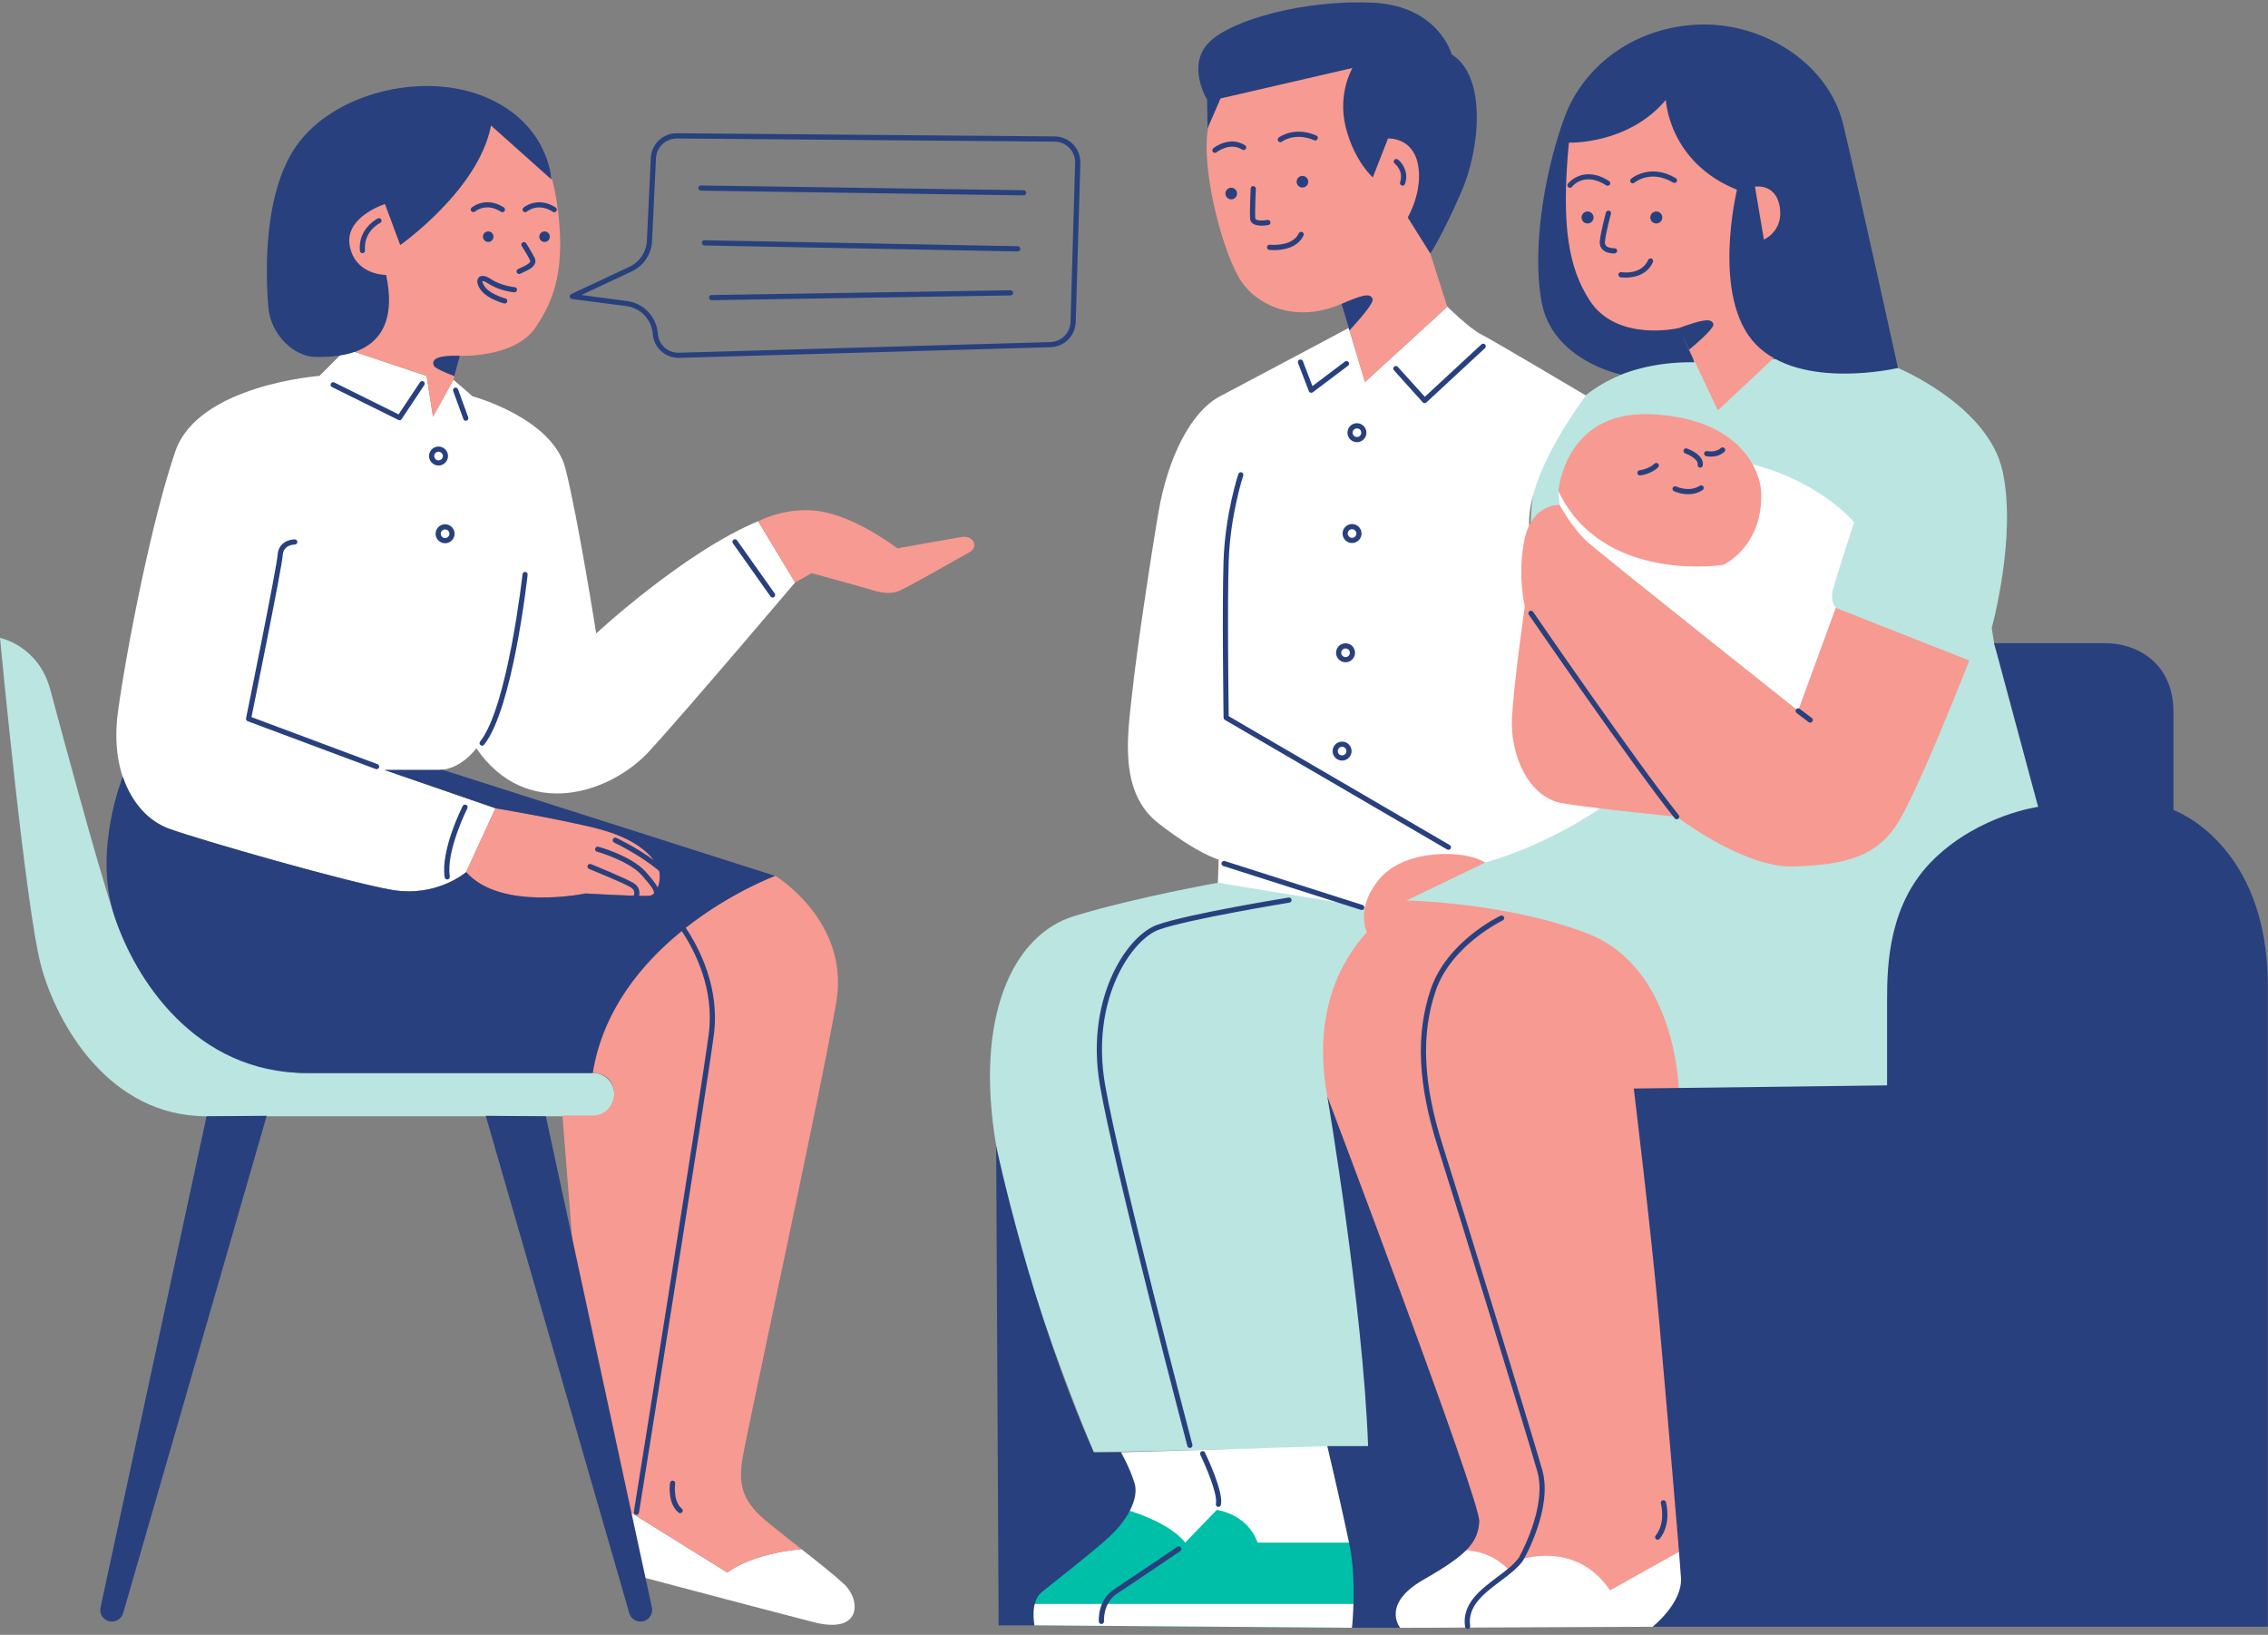
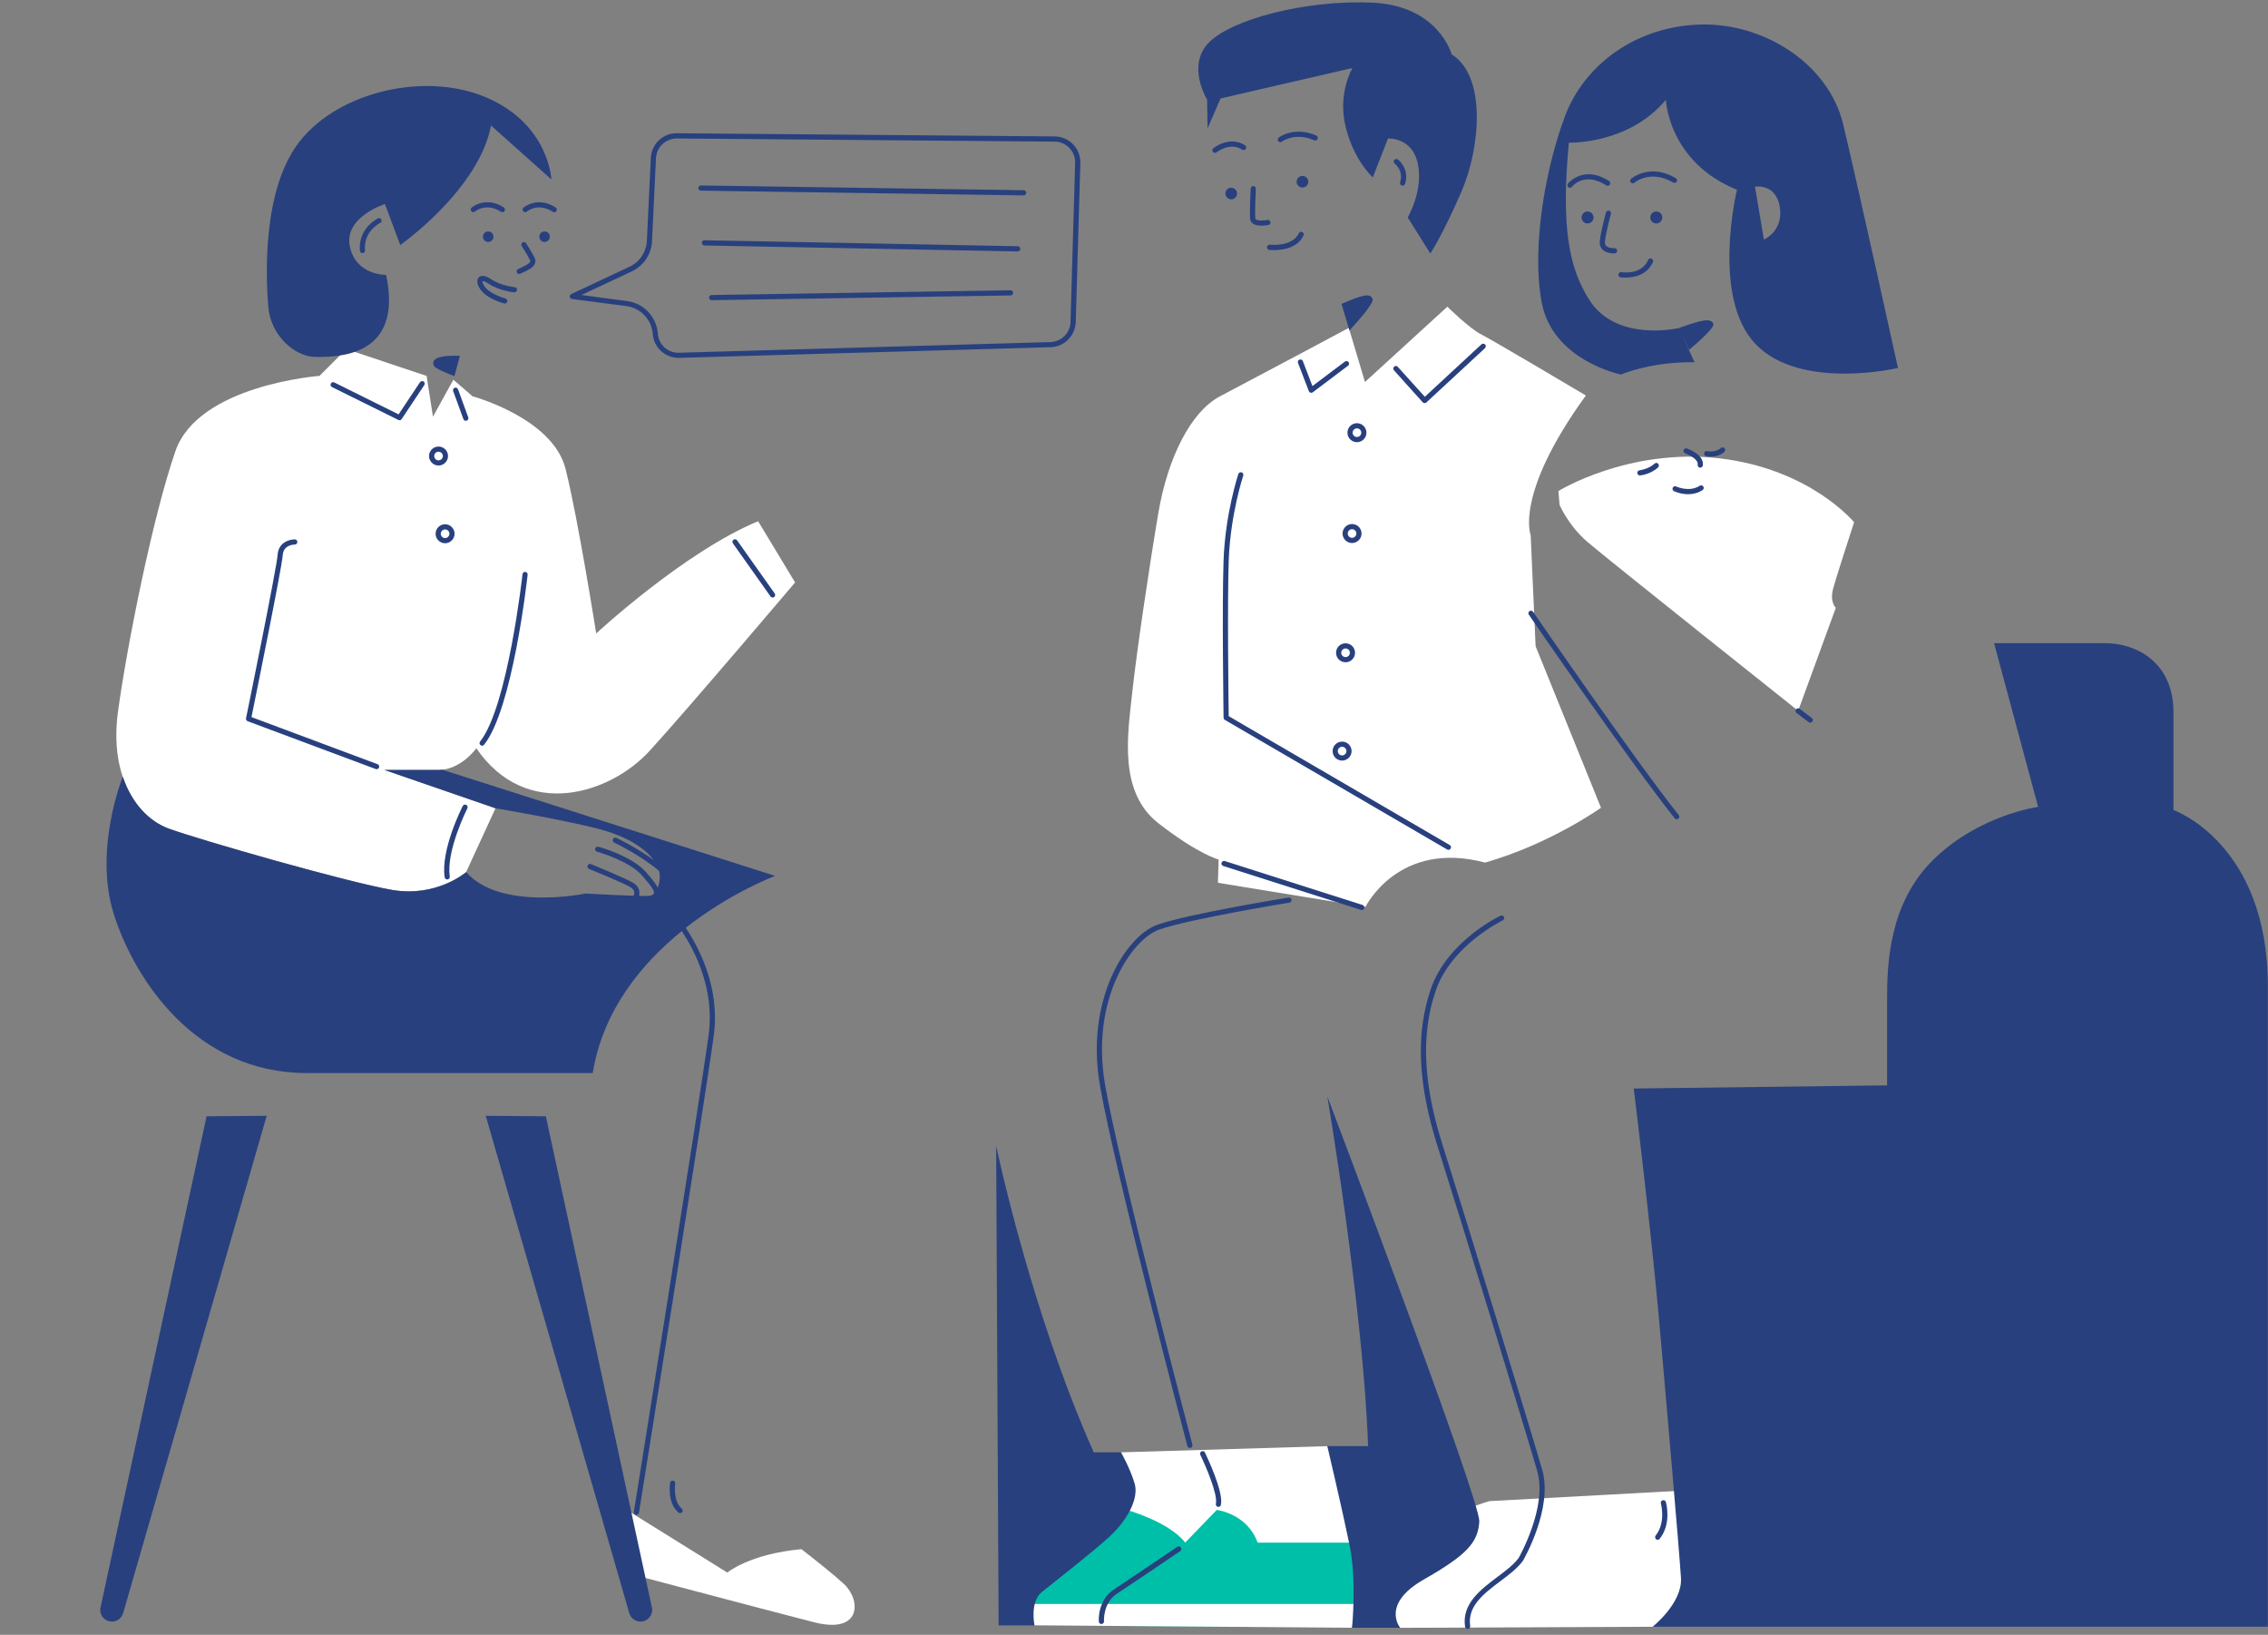
<svg xmlns="http://www.w3.org/2000/svg" height="351.5" preserveAspectRatio="xMidYMid meet" version="1.0" viewBox="0.0 -0.5 487.7 351.5" width="487.7" zoomAndPan="magnify">
  <rect x="0.0" y="-0.5" width="487.7" height="351.5" fill="#808080" stroke="none" />
  <g id="change1_1">
-     <path d="M132.1,234.74c0.06,2.61-2.04,4.76-4.66,4.76H44.42c-21.11,0-32.23-20-35.56-32.23 C5.52,195.06,0,136.66,0,136.66s8.27,1.59,10.82,11.13c2.55,9.54,9.7,36.1,13.68,48.36c5.41,16.64,23.86,34.04,41.04,34.04h61.91 C129.98,230.19,132.05,232.21,132.1,234.74z M428.8,137.79l-0.51-3.27c0,0,5.46-19.75,2.31-33.82 c-3.15-14.08-22.48-22.08-22.48-22.08s-6.09-2.29-40.96-1.87c-34.87,0.42-38.23,25-38.02,37.81c0.21,12.81,15.13,58.61,15.13,58.61 l-42.31,19.9l-40.07-3.77c0,0-17.39,3.07-30.8,7.12c-13.41,4.05-21.58,21.84-16.87,49.44c4.71,27.6,20.99,65.89,20.99,65.89 l58.98-1.33l6.14-13.26l30.95-75.7l26.44,25.45l54.62-1.05l32.56-60.08L428.8,137.79z" fill="#BBE5E1" />
-   </g>
+     </g>
  <g id="change2_1">
    <path d="M295.61,336.98l-4.88,12.5l-68.28-0.53l-2.35-5.41c0,0,18.26-22.01,18.85-22.01s19.43-0.94,19.43-0.94 l22.01,4.92l12.41,4.33L295.61,336.98z" fill="#00BFA8" />
  </g>
  <g id="change3_1">
    <path d="M94.21,165.05c-4.94,0-11.52,0-11.52,0l23.86,8.23l-6.31,13.71c0,0-6.31,5.48-15.9,3.84 s-41.13-10.69-47.99-13.16c-6.86-2.47-12.89-11.24-10.97-25.23c1.92-13.98,7.4-41.68,12.34-55.94 c4.94-14.26,30.98-16.18,30.98-16.18l5.76-5.76l17.27,5.76l1.37,8.77l4.39-7.95l4.11,3.56c0,0,17.27,4.66,20.02,15.63 c2.74,10.97,6.58,35.37,6.58,35.37s18.92-17.55,34.82-24.13l7.95,13.16c0,0-22.76,26.87-31.26,36.19 c-8.5,9.32-26.6,15.08-37.29-0.55C102.43,160.39,99.14,165.05,94.21,165.05z M172.34,332.58c-11.17,1.02-15.94,5.03-15.94,5.03 l-21.72-13.52l0.68,2.32l2.16,12.02c0,0,27.17,7.21,37.51,9.86c10.34,2.65,10.1-4.81,6.49-8.18 C179.4,338.13,175.92,335.38,172.34,332.58z M394.18,126.11c0.75-2.83,4.52-14.32,4.52-14.32s-9.42-11.49-29.01-13.75 c-19.59-2.26-34.58,7.04-34.58,7.04l0.25,2.97c0,0,1.88,4.42,5.96,7.94c4.08,3.52,45.35,36.34,45.35,36.34l8.09-22.14 C394.76,130.2,393.42,128.93,394.18,126.11z M249.07,176.48c8.6,6.72,12.98,7.82,12.98,7.82l-0.16,5l31.74,5.18 c0,0,7.07-14.47,25.72-9.52c14.07-4.02,24.92-11.79,24.92-11.79l-14.06-34.73l-1.06-23.88c0,0-3.56-8.76,11.87-30.03 c0,0-20.02-11.88-22.52-13.14c-2.5-1.25-7.27-5.95-7.27-5.95l-17.71,16.19L290.04,70c0,0-21.42,11.42-27.68,14.7 c-6.25,3.28-11.26,13.14-13.29,25.18c-2.03,12.04-4.69,30.02-5.63,38.78C242.5,157.41,240.47,169.76,249.07,176.48z M254.86,331.17 l6.78-7.03c0,0,6.53,0.75,8.79,7.03h26.11l-11.11-20.74l-44.37,1.33l1.26,12.39C242.31,324.14,251.35,326.65,254.86,331.17z M222.45,348.95l68.28,0.53l2-5.12h-72.28L222.45,348.95z M320.27,322.25c-0.41,0-25.23,8.23-25.91,15.22 c-0.69,6.99,6.74,12.02,6.74,12.02l54.29-0.23l13.14-4.1c0,0,5.07-12.34,5.07-12.89c0-0.55-3.29-12.75-3.29-12.75 S320.68,322.25,320.27,322.25z" fill="#FFF" />
  </g>
  <g id="change4_1">
-     <path d="M165.18,326.89c2.16,1.77,4.69,3.74,7.17,5.68c-11.17,1.02-15.94,5.03-15.94,5.03l-21.72-13.52l0.68,2.32 l-10.34-35.59l-4.09-51.46c0,0,3.18,0,6.51,0c5.76,0,6.5-9.18,0-9.18c0.1-5.72,6.36-29.33,39.24-42.39c0,0,16.05,9.72,13.16,27.04 c-2.89,17.31-19.24,92.34-20.2,98.35C158.68,319.2,159.89,322.56,165.18,326.89z M100.66,186c-0.02,0.04-0.03,0.07-0.05,0.11 C100.63,186.08,100.64,186.04,100.66,186z M101.18,184.77c-0.05,0.12-0.11,0.25-0.16,0.38 C101.08,185.02,101.13,184.89,101.18,184.77z M101.02,185.16c-0.06,0.15-0.14,0.32-0.22,0.5 C100.88,185.5,100.95,185.33,101.02,185.16z M100.66,186c0.05-0.11,0.09-0.22,0.14-0.34C100.76,185.77,100.71,185.88,100.66,186z M100.55,186.25c0.02-0.05,0.04-0.09,0.06-0.14C100.59,186.16,100.57,186.2,100.55,186.25z M100.46,186.47 c0.03-0.08,0.06-0.15,0.09-0.22C100.52,186.33,100.49,186.4,100.46,186.47z M100.38,186.66c-0.03,0.07-0.06,0.14-0.09,0.21 C100.31,186.81,100.34,186.74,100.38,186.66z M100.24,186.99c0,0,0.02-0.05,0.05-0.12C100.27,186.91,100.26,186.95,100.24,186.99z M100.38,186.66c0.02-0.06,0.05-0.12,0.08-0.19C100.43,186.53,100.41,186.6,100.38,186.66z M139.62,192.09 c2.01-0.17,3.18-4.68,1.34-7.19c-1.84-2.51-5.18-5.51-13.54-7.52s-20.88-4.11-20.88-4.11l-6.31,13.71 c7.41,8.43,25.68,4.6,25.68,4.6S137.62,192.26,139.62,192.09z M101.53,183.95C101.56,183.9,101.56,183.9,101.53,183.95 L101.53,183.95z M101.18,184.77c0.08-0.19,0.14-0.34,0.2-0.46C101.32,184.45,101.26,184.6,101.18,184.77z M101.52,183.99 c0.01-0.01,0.01-0.03,0.02-0.04C101.53,183.96,101.52,183.98,101.52,183.99z M101.52,183.99c0,0.01-0.01,0.03-0.02,0.04 C101.51,184.02,101.51,184,101.52,183.99z M101.5,184.03c-0.03,0.07-0.07,0.17-0.12,0.28C101.43,184.19,101.47,184.1,101.5,184.03z M206.74,114.96c-2.67,0.44-13.77,2.44-13.77,2.44s-7.89-6.11-15.55-7.77c-7.66-1.67-14.39,1.95-14.39,1.95l7.95,13.16l3.55-2.01 c0,0,8.88,2.44,11.22,3.11c2.33,0.67,5.11,1.78,7.66,0.67c2.55-1.11,12.88-7.11,14.99-8.22 C210.52,117.18,209.41,114.52,206.74,114.96z M115.03,70.08c4.54-6.43,6.3-13.48,5.04-24.57s-4.79-20.91-18.52-23.31 c-13.73-2.39-30.24,1.89-32.88,14.24c-2.65,12.35,0.25,21.8,9.58,32.76l-1.76,6.05l15.26,5.08l1.37,8.77l4.39-7.95L98.9,76 C98.9,76,110.49,76.5,115.03,70.08z M341.27,200.17c-17.42-6.68-38.83-7.05-38.83-7.05l16.9-8.15c-4.16-2.82-17.32-3.09-22.82,3.63 c-4.31,5.25-3.27,9.67-2.62,11.35c-5.74,6.34-11.72,17.53-8.48,35.3c5.68,31.19,29.47,92.33,29.47,92.33l-3.05,5.32 c0,0,7.97-1.52,13.1,4.75l2.09-2.85c0,0,11.96-4.18,19.17,6.64l21.45-11.96l-6.64-95.49C361.01,233.97,360.63,207.6,341.27,200.17z M394.76,130.2l-8.09,22.14c0,0-42.15-33.44-45.35-36.34c-3.21-2.9-5.96-7.94-5.96-7.94s-5.8-0.31-7.48,7.18 c-1.68,7.48,0,14.66,0,14.66s-2.29,15.88-2.75,23.82s3.51,17.26,10.84,18.48c7.33,1.22,24.59,2.9,24.59,2.9s14.35,11,25.04,10.69 c10.69-0.31,18.02-1.83,22.75-9.77c4.73-7.94,15.12-34.51,15.12-34.51L394.76,130.2z M347.27,69.27 c6.41,3.21,13.74,0.76,13.74,0.76l8.4,17.71l14.97-14.05l-6.41-10.54c0,0,3.97-2.29,10.54-13.74c6.57-11.45,3.36-32.53-21.23-36.8 c-24.59-4.28-29.93,17.56-29.93,17.56s-1.53,9.01-0.46,18.78C337.95,58.73,340.85,66.06,347.27,69.27z M293.51,81.64l17.71-16.19 L307.56,54c0,0,1.53-3.67,4.28-11.61c2.75-7.94,4.28-19.7-2.75-28.56c-7.02-8.86-20.16-11.15-32.53-4.89 c-12.37,6.26-16.95,12.83-17.1,21.53c-0.15,8.7,3.36,22.3,6.87,28.56c3.51,6.26,12.37,10.08,22.14,5.8L293.51,81.64z M370.62,120.94c1.97-1.05,8.2-5.11,8.12-15.07c-0.05-6.13-5.65-16.66-23.99-17.31c-18.34-0.66-19.64,16.53-19.64,16.53 C344.67,125.13,370.62,120.94,370.62,120.94z" fill="#F79A91" />
-   </g>
+     </g>
  <g id="change5_1">
    <path d="M44.42,239.51l12.93-0.11L26.48,346.34c-0.31,1.07-1.29,1.81-2.41,1.81c-1.6,0-2.79-1.48-2.45-3.04 L44.42,239.51z M117.38,239.51l-12.93-0.11l30.87,106.94c0.31,1.07,1.29,1.81,2.41,1.81c1.6,0,2.79-1.48,2.45-3.04L117.38,239.51z M95.11,165c-0.29,0.03-0.59,0.05-0.9,0.05c-4.94,0-11.52,0-11.52,0l23.86,8.23c0,0,12.52,2.1,20.88,4.11 c7.85,1.88,11.27,4.65,13.18,7.06c-3.74-2.75-7.82-4.68-8.07-4.8c-0.28-0.13-0.61-0.01-0.74,0.27c-0.13,0.28-0.01,0.61,0.27,0.74 c0.07,0.03,5.67,2.69,9.68,6.12c0.25,1.22,0.1,2.54-0.31,3.56c-0.4-0.8-1.19-1.81-2.53-3.33c-3.03-3.46-9.95-5.38-10.24-5.46 c-0.3-0.08-0.6,0.09-0.68,0.39c-0.08,0.3,0.09,0.6,0.39,0.68c0.07,0.02,6.89,1.92,9.7,5.13c2.13,2.43,2.62,3.28,2.57,3.85 c-0.3,0.29-0.65,0.48-1.02,0.51c-0.4,0.03-1.2,0.03-2.22,0.01c0.22-0.81,0.12-1.99-1.24-2.8c-1.74-1.04-8.79-3.91-9.09-4.03 c-0.28-0.12-0.61,0.02-0.72,0.31c-0.12,0.28,0.02,0.61,0.31,0.72c0.07,0.03,7.27,2.95,8.93,3.95c1.12,0.67,0.77,1.57,0.65,1.82 c-4.15-0.13-10.32-0.48-10.32-0.48s-18.28,3.83-25.68-4.6c0,0-6.31,5.48-15.9,3.84s-41.13-10.69-47.99-13.16 c-4.14-1.49-7.96-5.29-9.93-11.14l-0.05,0c0,0-6.34,15.67-1.87,29.62c4.47,13.94,17.55,34.04,41.43,34.04s61.52,0,61.52,0 c2.2-13.6,10.64-23.63,19.14-30.52c2.76,4.15,7.11,12.45,5.79,22.24c-1.92,14.25-15.95,101.74-16.09,102.62 c-0.05,0.3,0.16,0.59,0.46,0.64c0.03,0,0.06,0.01,0.09,0.01c0.27,0,0.5-0.19,0.55-0.47c0.14-0.88,14.17-88.38,16.09-102.65 c1.37-10.19-3.17-18.81-6.03-23.09c9.72-7.64,19.23-11.17,19.23-11.17L95.11,165z M67.91,76.25c4.54,0,18.9,0.13,15.12-17.64 c0,0-6.55,0.13-7.81-6.17c-1.26-6.3,7.56-9.07,7.56-9.07l3.28,8.82c0,0,16.88-11.84,19.53-25.7l12.98,11.59 c0,0-0.5-11.72-13.73-17.51c-13.23-5.8-31.75-1.39-40.19,9.07C56.19,40.09,57.2,59.5,57.7,65.54S63.37,76.25,67.91,76.25z M103.85,50.39c0,0.62,0.5,1.13,1.13,1.13c0.62,0,1.13-0.5,1.13-1.13s-0.5-1.13-1.13-1.13C104.35,49.26,103.85,49.76,103.85,50.39z M115.97,50.39c0,0.62,0.5,1.13,1.13,1.13s1.13-0.5,1.13-1.13s-0.5-1.13-1.13-1.13S115.97,49.76,115.97,50.39z M108.03,45.12 c0.18,0,0.36-0.09,0.47-0.26c0.17-0.26,0.09-0.6-0.17-0.77c-3.91-2.51-6.89,0.02-6.92,0.05c-0.23,0.2-0.25,0.55-0.05,0.78 c0.2,0.23,0.55,0.26,0.78,0.06c0.1-0.08,2.41-2,5.59,0.05C107.83,45.09,107.93,45.12,108.03,45.12z M112.56,44.15 c-0.23,0.2-0.25,0.55-0.05,0.78c0.2,0.23,0.55,0.26,0.78,0.06c0.1-0.08,2.41-2,5.59,0.05c0.09,0.06,0.2,0.09,0.3,0.09 c0.18,0,0.36-0.09,0.47-0.26c0.17-0.26,0.09-0.6-0.17-0.77C115.57,41.59,112.59,44.12,112.56,44.15z M115.05,56.12 c0.14-0.38,0.11-0.79-0.09-1.18c-0.69-1.38-1.78-3.07-1.83-3.14c-0.17-0.26-0.51-0.33-0.77-0.16c-0.26,0.17-0.33,0.51-0.16,0.77 c0.01,0.02,1.11,1.7,1.77,3.03c0.08,0.15,0.06,0.24,0.04,0.31c-0.17,0.48-1.27,0.98-1.93,1.28c-0.27,0.12-0.52,0.23-0.71,0.34 c-0.27,0.15-0.37,0.48-0.22,0.75c0.1,0.19,0.29,0.29,0.49,0.29c0.09,0,0.18-0.02,0.27-0.07c0.17-0.09,0.39-0.19,0.63-0.3 C113.51,57.6,114.72,57.05,115.05,56.12z M108.38,64.74c0.05,0.01,0.1,0.02,0.15,0.02c0.24,0,0.47-0.16,0.54-0.41 c0.08-0.3-0.09-0.6-0.39-0.68c-0.03-0.01-3.02-0.83-4.26-2.31c-0.62-0.74-0.72-1.32-0.68-1.42c0.08-0.03,0.47-0.01,1.26,0.52 c2.41,1.6,5.45,1.88,5.57,1.89c0.3,0.03,0.57-0.2,0.6-0.51c0.03-0.31-0.2-0.57-0.51-0.6c-0.03,0-2.89-0.27-5.05-1.71 c-1.63-1.09-2.38-0.69-2.68-0.35c-0.55,0.62-0.3,1.78,0.64,2.89C105.02,63.82,108.24,64.71,108.38,64.74z M158.5,115.68 c-0.18-0.25-0.53-0.31-0.77-0.13c-0.25,0.18-0.31,0.52-0.13,0.77l8.09,11.42c0.11,0.15,0.28,0.23,0.45,0.23 c0.11,0,0.22-0.03,0.32-0.1c0.25-0.18,0.31-0.52,0.13-0.77L158.5,115.68z M94.3,95.51c1.13,0,2.04,0.92,2.04,2.04 s-0.92,2.04-2.04,2.04s-2.04-0.92-2.04-2.04S93.17,95.51,94.3,95.51z M93.37,97.55c0,0.51,0.42,0.93,0.93,0.93 c0.51,0,0.93-0.42,0.93-0.93c0-0.51-0.42-0.93-0.93-0.93C93.78,96.62,93.37,97.03,93.37,97.55z M93.67,114.26 c0-1.13,0.92-2.04,2.04-2.04s2.04,0.92,2.04,2.04s-0.92,2.04-2.04,2.04S93.67,115.39,93.67,114.26z M94.78,114.26 c0,0.51,0.42,0.93,0.93,0.93c0.51,0,0.93-0.42,0.93-0.93c0-0.51-0.42-0.93-0.93-0.93C95.2,113.33,94.78,113.75,94.78,114.26z M103.66,159.83c0.16,0,0.33-0.07,0.44-0.21c6.13-7.71,9.23-35.38,9.36-36.55c0.03-0.3-0.19-0.58-0.49-0.61 c-0.31-0.04-0.58,0.19-0.61,0.49c-0.03,0.28-3.19,28.52-9.12,35.98c-0.19,0.24-0.15,0.59,0.09,0.78 C103.42,159.79,103.54,159.83,103.66,159.83z M53.25,154.56l27.55,10.29c0.06,0.02,0.13,0.03,0.19,0.03c0.23,0,0.44-0.14,0.52-0.36 c0.11-0.29-0.04-0.61-0.33-0.72l-27.1-10.12c0.84-4.14,6.55-32.19,6.72-34.83c0.14-2.19,2.34-2.27,2.59-2.27 c0.31,0,0.55-0.25,0.55-0.56c0-0.31-0.25-0.55-0.55-0.55c-1.21,0-3.53,0.69-3.69,3.31c-0.17,2.72-6.72,34.82-6.79,35.14 C52.85,154.2,53,154.46,53.25,154.56z M100.26,172.55c-0.27-0.14-0.61-0.03-0.75,0.24c-0.2,0.38-4.78,9.47-3.89,15.33 c0.04,0.27,0.28,0.47,0.55,0.47c0.03,0,0.06,0,0.08-0.01c0.3-0.05,0.51-0.33,0.47-0.63c-0.83-5.51,3.74-14.57,3.78-14.66 C100.64,173.02,100.53,172.69,100.26,172.55z M97.71,80.38L98.9,76c-5.57-0.19-6.13,1.06-5.57,2.18 C93.58,78.66,95.55,79.54,97.71,80.38z M90.31,81.69l-4.6,6.9l-13.83-6.86c-0.28-0.14-0.61-0.02-0.74,0.25 c-0.14,0.28-0.02,0.61,0.25,0.74l14.27,7.07c0.08,0.04,0.16,0.06,0.25,0.06c0.18,0,0.36-0.09,0.46-0.25l4.87-7.31 c0.17-0.26,0.1-0.6-0.15-0.77C90.82,81.36,90.48,81.43,90.31,81.69z M100.17,89.97c0.06,0,0.13-0.01,0.19-0.03 c0.29-0.11,0.44-0.42,0.33-0.71l-2.2-6.03c-0.11-0.29-0.42-0.44-0.71-0.33c-0.29,0.11-0.44,0.42-0.33,0.71l2.2,6.03 C99.73,89.83,99.94,89.97,100.17,89.97z M81.73,47.45c0.28-0.13,0.39-0.47,0.26-0.74c-0.13-0.28-0.47-0.39-0.74-0.26 c-0.04,0.02-4.3,2.14-3.86,6.97c0.03,0.29,0.27,0.51,0.55,0.51c0.02,0,0.03,0,0.05,0c0.31-0.03,0.53-0.3,0.5-0.6 C78.12,49.27,81.58,47.52,81.73,47.45z M467.37,173.66c0,0,0-9.81,0-20.98s-8.46-14.89-14.55-14.89s-24.02,0-24.02,0l9.47,35.19 c0,0-12.52,1.69-22.33,11.16c-9.81,9.47-10.15,22.67-10.15,30.45c0,7.78,0,18.27,0,18.27l-54.47,0.68c0,0,3.72,30.45,5.41,49.4 c1.69,18.95,4.4,50.41,4.74,55.82c0.34,5.41-6.09,10.49-6.09,10.49h132.29c0,0,0-106.91,0-137.7S467.37,173.66,467.37,173.66z M318.1,326.63c0.27-4.52-32.68-91.4-32.68-91.4s7.71,45.43,8.77,75.19h-8.77c0,0,3.19,13.55,4.78,21.26 c1.59,7.71,0.53,17.8,0.53,17.8h10.36c0,0-4.25-5.05,5.05-10.36C315.44,333.81,317.83,331.15,318.1,326.63z M243.97,318.4 c-1.06-3.45-2.92-6.64-2.92-6.64h-5.85c-13.55-30.29-20.99-65.89-20.99-65.89l0.53,103.09h7.71c0,0-1.06-5.05,1.59-7.17 c2.66-2.13,11.16-8.77,14.61-11.96C242.11,326.63,245.03,321.85,243.97,318.4z M331.49,64.38c-2.28-12.66,1.23-29.88,5.1-40.07 c3.87-10.19,14.24-18.81,28.3-19.51c14.06-0.7,28.3,8.26,31.46,21.44c3.16,13.18,11.78,52.38,11.78,52.38s-20.92,4.92-30.58-5.1 c-9.67-10.02-4.04-33.22-4.04-33.22c-14.76-5.98-15.29-19.33-15.29-19.33c-8.09,9.67-20.86,9.2-20.86,9.2 c-1.7,18.24,0.02,26.97,4.43,33.86c5.87,9.16,19.24,6,19.24,6l3.35,7.36c-9.32-0.18-15.82,2.64-15.82,2.64 S333.77,77.04,331.49,64.38z M377.38,39.64l1.92,11.37c0,0,4.24-1.78,3.42-6.98S377.38,39.64,377.38,39.64z M357.45,46.26 c0-0.71-0.58-1.29-1.29-1.29c-0.71,0-1.29,0.58-1.29,1.29c0,0.71,0.58,1.29,1.29,1.29C356.87,47.55,357.45,46.97,357.45,46.26z M340.09,46.26c0,0.71,0.58,1.29,1.29,1.29c0.71,0,1.29-0.58,1.29-1.29c0-0.71-0.58-1.29-1.29-1.29 C340.67,44.97,340.09,45.54,340.09,46.26z M347.02,53.99c0.1,0,0.17,0,0.2-0.01c0.31-0.02,0.54-0.28,0.52-0.59 c-0.02-0.31-0.26-0.54-0.59-0.52c-0.33,0.01-1.33-0.04-1.78-0.52c-0.21-0.23-0.29-0.54-0.25-0.95c0.25-2.19,1.28-5.89,1.29-5.92 c0.08-0.3-0.09-0.6-0.39-0.68c-0.3-0.08-0.6,0.09-0.68,0.39c-0.04,0.15-1.06,3.81-1.32,6.09c-0.11,0.93,0.24,1.52,0.55,1.84 C345.3,53.9,346.53,53.99,347.02,53.99z M354.42,55.38c-1.46,3.3-5.58,2.67-5.76,2.64c-0.3-0.05-0.59,0.15-0.64,0.46 c-0.05,0.3,0.15,0.59,0.46,0.64c0.01,0,0.43,0.07,1.07,0.07c1.61,0,4.59-0.42,5.89-3.35c0.12-0.28,0-0.61-0.28-0.73 C354.88,54.98,354.55,55.1,354.42,55.38z M360.55,38.56c0.16-0.26,0.07-0.6-0.2-0.76c-5.59-3.3-9.58,0.11-9.62,0.15 c-0.23,0.2-0.25,0.55-0.05,0.78c0.11,0.12,0.26,0.19,0.42,0.19c0.13,0,0.26-0.05,0.37-0.14c0.03-0.03,3.41-2.93,8.32-0.03 C360.05,38.91,360.39,38.82,360.55,38.56z M346.17,39.19c0.17-0.26,0.09-0.6-0.17-0.77c-5.55-3.56-8.81,0.52-8.84,0.56 c-0.19,0.24-0.14,0.59,0.1,0.78c0.1,0.08,0.22,0.12,0.34,0.12c0.17,0,0.33-0.07,0.44-0.22c0.11-0.14,2.65-3.33,7.36-0.31 C345.65,39.52,346,39.44,346.17,39.19z M355.79,99.18c-1.31,1.22-3.19,1.42-3.21,1.43c-0.3,0.03-0.53,0.3-0.5,0.61 c0.03,0.29,0.27,0.5,0.55,0.5c0.02,0,0.04,0,0.05,0c0.09-0.01,2.27-0.23,3.86-1.72c0.22-0.21,0.24-0.56,0.03-0.79 C356.37,98.98,356.02,98.97,355.79,99.18z M370.06,95.82c-1.23,1.07-2.93,0.67-2.94,0.67c-0.29-0.07-0.6,0.11-0.67,0.41 c-0.07,0.3,0.11,0.6,0.4,0.67c0.04,0.01,0.45,0.11,1.05,0.11c0.8,0,1.93-0.18,2.89-1.02c0.23-0.2,0.26-0.55,0.06-0.78 C370.64,95.65,370.29,95.62,370.06,95.82z M365.06,99.4c-0.05,0.3,0.16,0.59,0.46,0.64c0.03,0,0.06,0.01,0.09,0.01 c0.27,0,0.5-0.2,0.55-0.47c0.36-2.26-3.02-3.52-3.41-3.66c-0.28-0.1-0.61,0.05-0.71,0.34c-0.1,0.29,0.05,0.61,0.34,0.71 C363.13,97.23,365.24,98.25,365.06,99.4z M359.7,104.36c-0.13,0.28-0.02,0.61,0.26,0.74c0.09,0.04,1.39,0.66,3.05,0.66 c0.98,0,2.07-0.22,3.1-0.89c0.26-0.17,0.33-0.51,0.16-0.77c-0.17-0.26-0.51-0.33-0.77-0.16c-2.25,1.47-5.03,0.17-5.06,0.16 C360.17,103.96,359.83,104.08,359.7,104.36z M360.12,175.44c0.11,0.14,0.27,0.21,0.43,0.21c0.12,0,0.24-0.04,0.35-0.12 c0.24-0.19,0.28-0.54,0.09-0.78c-9.33-11.7-31.1-43.39-31.32-43.71c-0.17-0.25-0.52-0.32-0.77-0.14c-0.25,0.17-0.32,0.52-0.14,0.77 C328.97,131.99,350.77,163.71,360.12,175.44z M310.25,245.82c-4.24-13.31-4.72-23.88-1.53-33.28c3.32-9.78,14.31-15.1,14.42-15.15 c0.28-0.13,0.4-0.46,0.26-0.74c-0.13-0.28-0.46-0.39-0.74-0.26c-0.47,0.22-11.52,5.57-15,15.8c-3.27,9.63-2.78,20.43,1.53,33.97 c4.08,12.81,19.07,61.59,21.39,69.72c2.2,7.7-3.98,18.52-4.01,18.58c-1.05,1.45-2.78,2.75-4.61,4.12 c-3.59,2.7-7.66,5.76-6.92,10.69c0.04,0.28,0.28,0.47,0.55,0.47c0.03,0,0.06,0,0.08-0.01c0.3-0.05,0.51-0.33,0.47-0.63 c-0.64-4.28,2.98-7,6.49-9.64c1.9-1.43,3.7-2.78,4.87-4.41c0.27-0.46,6.47-11.33,4.14-19.49 C329.33,307.44,314.33,258.63,310.25,245.82z M300.57,78.37c-0.21-0.23-0.56-0.25-0.78-0.04c-0.23,0.21-0.25,0.56-0.04,0.78 l6.18,6.88c0.1,0.11,0.24,0.18,0.39,0.18c0.01,0,0.02,0,0.03,0c0.14,0,0.27-0.05,0.38-0.15l12.59-11.66 c0.22-0.21,0.24-0.56,0.03-0.79c-0.21-0.23-0.56-0.24-0.79-0.03l-12.17,11.27L300.57,78.37z M280.16,77.14 c-0.11-0.29-0.43-0.43-0.72-0.32c-0.29,0.11-0.43,0.43-0.32,0.72l2.33,6.06c0.06,0.16,0.2,0.29,0.37,0.33 c0.05,0.01,0.1,0.02,0.15,0.02c0.12,0,0.24-0.04,0.33-0.11l7.58-5.71c0.25-0.19,0.29-0.53,0.11-0.78 c-0.19-0.25-0.53-0.29-0.78-0.11l-6.99,5.27L280.16,77.14z M291.79,94.57c-1.13,0-2.04-0.92-2.04-2.04c0-1.12,0.91-2.04,2.04-2.04 c1.13,0,2.04,0.92,2.04,2.04C293.83,93.65,292.92,94.57,291.79,94.57z M292.72,92.53c0-0.51-0.42-0.93-0.93-0.93 s-0.93,0.42-0.93,0.93s0.42,0.93,0.93,0.93S292.72,93.04,292.72,92.53z M289.34,141.89c-1.13,0-2.04-0.91-2.04-2.04 s0.91-2.04,2.04-2.04c1.13,0,2.04,0.92,2.04,2.04S290.47,141.89,289.34,141.89z M290.27,139.85c0-0.51-0.42-0.93-0.93-0.93 s-0.93,0.42-0.93,0.93c0,0.51,0.42,0.93,0.93,0.93S290.27,140.36,290.27,139.85z M288.6,158.95c1.13,0,2.04,0.92,2.04,2.04 s-0.91,2.04-2.04,2.04c-1.13,0-2.04-0.91-2.04-2.04S287.48,158.95,288.6,158.95z M288.6,160.06c-0.51,0-0.93,0.42-0.93,0.93 c0,0.51,0.42,0.93,0.93,0.93c0.51,0,0.93-0.42,0.93-0.93C289.53,160.48,289.11,160.06,288.6,160.06z M290.74,116.25 c-1.13,0-2.04-0.92-2.04-2.04c0-1.12,0.91-2.04,2.04-2.04s2.04,0.91,2.04,2.04C292.78,115.33,291.87,116.25,290.74,116.25z M291.67,114.21c0-0.51-0.42-0.93-0.93-0.93s-0.93,0.42-0.93,0.93c0,0.51,0.42,0.93,0.93,0.93S291.67,114.72,291.67,114.21z M311.46,182.22c0.19,0,0.38-0.1,0.48-0.28c0.16-0.26,0.07-0.61-0.2-0.76l-47.52-27.7c-0.04-2.84-0.32-24.19,0-33.46 c0.34-9.82,3.09-18.18,3.12-18.26c0.1-0.29-0.06-0.61-0.35-0.7s-0.61,0.06-0.7,0.35c-0.03,0.08-2.83,8.58-3.18,18.57 c-0.35,9.92,0,33.59,0,33.83c0,0.19,0.11,0.37,0.28,0.47l47.79,27.86C311.27,182.19,311.36,182.22,311.46,182.22z M263.04,185.69 l29.61,9.44c0.06,0.02,0.11,0.03,0.17,0.03c0.24,0,0.45-0.15,0.53-0.39c0.09-0.29-0.07-0.61-0.36-0.7l-29.61-9.44 c-0.3-0.09-0.61,0.07-0.7,0.36C262.58,185.28,262.74,185.59,263.04,185.69z M277.09,192.48c-0.88,0.14-21.64,3.52-28.19,5.84 c-3.67,1.3-7.49,5.66-9.97,11.37c-2.09,4.82-4.2,12.76-2.41,23.16c3.07,17.84,18.65,76.96,18.81,77.56 c0.07,0.25,0.29,0.41,0.54,0.41c0.05,0,0.09-0.01,0.14-0.02c0.3-0.08,0.47-0.38,0.4-0.68c-0.16-0.59-15.73-59.67-18.79-77.47 c-3.15-18.32,5.77-31.22,11.65-33.29c6.47-2.28,27.79-5.75,28-5.79c0.3-0.05,0.51-0.33,0.46-0.64 C277.68,192.63,277.39,192.43,277.09,192.48z M258.37,311.55c-0.28,0.13-0.39,0.47-0.26,0.74c1.08,2.23,3.8,8.47,3.35,10.53 c-0.07,0.3,0.12,0.6,0.42,0.66c0.04,0.01,0.08,0.01,0.12,0.01c0.26,0,0.49-0.18,0.54-0.44c0.61-2.8-3.02-10.39-3.44-11.25 C258.98,311.53,258.65,311.41,258.37,311.55z M253.15,332.08c-0.1,0.07-10.22,6.93-13.57,9.13c-3.63,2.38-3.31,6.76-3.29,6.95 c0.02,0.29,0.27,0.51,0.55,0.51c0.02,0,0.03,0,0.05,0c0.31-0.02,0.53-0.29,0.51-0.6c0-0.04-0.27-3.92,2.8-5.93 c3.36-2.2,13.49-9.07,13.59-9.14c0.25-0.17,0.32-0.52,0.15-0.77C253.75,331.97,253.4,331.9,253.15,332.08z M259.67,27.09l2.79-6.42 l28.37-6.55c0,0-3.27,5.45-1.45,12.73s5.82,10.79,5.82,10.79l3.27-8.36c0,0,5.21-0.36,6.42,5.45c1.21,5.82-2.18,11.52-2.18,11.52 l4.86,7.75c0,0,2.54-3.75,6.66-13.21c4.12-9.46,5.45-24.97-2.06-29.58c0,0-2.79-10.55-17.21-11.15s-30.18,3.64-35.03,8.61 c-4.85,4.97-0.36,12.24-0.36,12.24L259.67,27.09z M280.07,37.32c-0.69,0-1.25,0.56-1.25,1.25c0,0.69,0.56,1.25,1.25,1.25 c0.69,0,1.25-0.56,1.25-1.25C281.32,37.88,280.76,37.32,280.07,37.32z M263.51,41.11c0,0.69,0.56,1.25,1.25,1.25 c0.69,0,1.25-0.56,1.25-1.25c0-0.69-0.56-1.25-1.25-1.25C264.07,39.87,263.51,40.42,263.51,41.11z M269.52,39.51 c-0.34-0.02-0.57,0.22-0.58,0.53c-0.01,0.2-0.24,5.02-0.12,6.5c0.03,0.41,0.23,0.76,0.56,1.01c0.49,0.37,1.25,0.47,1.92,0.47 c0.71,0,1.33-0.11,1.45-0.14c0.3-0.06,0.5-0.35,0.44-0.65c-0.06-0.3-0.36-0.5-0.65-0.44c-0.77,0.15-2.05,0.2-2.49-0.13 c-0.08-0.06-0.11-0.12-0.12-0.22c-0.12-1.4,0.12-6.3,0.12-6.35C270.06,39.78,269.82,39.52,269.52,39.51z M273.07,52.12 c-0.32-0.04-0.58,0.18-0.62,0.49c-0.04,0.3,0.18,0.58,0.49,0.62c0.06,0.01,0.44,0.05,1.01,0.05c1.7,0,5.05-0.37,6.35-3.15 c0.13-0.28,0.01-0.61-0.27-0.74c-0.28-0.13-0.61-0.01-0.74,0.27C277.9,52.63,273.12,52.12,273.07,52.12z M283.05,28.64 c-4.73-2.05-7.94,0.33-8.07,0.43c-0.24,0.19-0.29,0.53-0.11,0.78c0.11,0.14,0.28,0.22,0.44,0.22c0.12,0,0.23-0.04,0.33-0.11 c0.11-0.09,2.85-2.08,6.96-0.3c0.28,0.12,0.61-0.01,0.73-0.29C283.46,29.09,283.33,28.76,283.05,28.64z M267.9,31.51 c0.17-0.26,0.09-0.6-0.17-0.77c-3.33-2.13-6.69,0.53-6.83,0.64c-0.24,0.19-0.28,0.54-0.08,0.78c0.11,0.14,0.27,0.21,0.43,0.21 c0.12,0,0.24-0.04,0.35-0.12c0.12-0.09,2.88-2.27,5.53-0.57C267.39,31.84,267.73,31.77,267.9,31.51z M295.16,63.79 c-0.49-1.46-2.56-0.73-6.69,1.05l1.71,5.71C292.66,67.86,295.44,64.61,295.16,63.79z M122.52,63.32c-0.04-0.24,0.09-0.48,0.31-0.59 l12.54-5.88c2.18-1.02,3.61-3.16,3.73-5.57l0.85-17.83c0.14-3,2.64-5.35,5.61-5.3l81.23,0.68c1.51,0.01,2.92,0.62,3.96,1.7 c1.05,1.09,1.6,2.52,1.56,4.02l-0.99,34.2c-0.09,2.95-2.46,5.32-5.4,5.4l-79.85,2.29c-0.05,0-0.11,0-0.16,0 c-2.91,0-5.34-2.24-5.55-5.16c-0.22-3.05-2.59-5.56-5.62-5.96L123,63.79C122.75,63.75,122.56,63.56,122.52,63.32z M125.02,62.93 l9.85,1.3c3.55,0.47,6.32,3.41,6.58,6.98c0.17,2.38,2.13,4.21,4.57,4.13l79.85-2.29c2.36-0.07,4.26-1.97,4.33-4.32l0.99-34.2 c0.04-1.21-0.41-2.35-1.24-3.22c-0.84-0.87-1.96-1.35-3.17-1.36l-81.23-0.68c-2.43,0.02-4.37,1.84-4.49,4.24l-0.85,17.83 c-0.13,2.82-1.81,5.32-4.37,6.52L125.02,62.93z M150.71,40.49l69.39,1.02c0,0,0.01,0,0.01,0c0.3,0,0.55-0.24,0.56-0.55 c0-0.31-0.24-0.56-0.55-0.56l-69.39-1.02c-0.31-0.02-0.56,0.24-0.56,0.55C150.16,40.23,150.41,40.49,150.71,40.49z M218.85,52.44 l-67.35-1.28c-0.34,0-0.56,0.24-0.57,0.55c-0.01,0.31,0.24,0.56,0.55,0.57l67.35,1.28c0,0,0.01,0,0.01,0c0.3,0,0.55-0.24,0.56-0.55 C219.4,52.7,219.15,52.44,218.85,52.44z M217.29,61.91l-64.27,1.02c-0.31,0-0.55,0.26-0.55,0.56c0,0.3,0.25,0.55,0.56,0.55 c0,0,0.01,0,0.01,0l64.27-1.02c0.31,0,0.55-0.26,0.55-0.56C217.85,62.15,217.6,61.87,217.29,61.91z M356.11,330.44 c0.1,0.08,0.23,0.12,0.35,0.12c0.16,0,0.32-0.07,0.43-0.21c2.61-3.27,1.39-7.71,1.33-7.9c-0.08-0.3-0.39-0.47-0.69-0.38 c-0.3,0.08-0.47,0.39-0.38,0.69c0.01,0.04,1.13,4.07-1.13,6.9C355.84,329.9,355.88,330.25,356.11,330.44z M145.19,318.48 c0.04-0.3-0.16-0.59-0.47-0.63c-0.3-0.05-0.59,0.16-0.63,0.47c-0.03,0.18-0.63,4.39,1.82,6.39c0.1,0.08,0.23,0.13,0.35,0.13 c0.16,0,0.32-0.07,0.43-0.2c0.19-0.24,0.16-0.59-0.08-0.78C144.66,322.25,145.18,318.52,145.19,318.48z M301.42,39.39 c0.06,0.02,0.12,0.03,0.18,0.03c0.23,0,0.45-0.15,0.53-0.38c0.86-2.59-0.63-4.56-1.54-5.25c-0.24-0.18-0.59-0.13-0.78,0.11 c-0.18,0.25-0.13,0.59,0.11,0.78c0.02,0.02,1.98,1.52,1.15,4.01C300.98,38.98,301.13,39.3,301.42,39.39z M386.22,152.01 c-0.19,0.24-0.14,0.59,0.11,0.78l2.6,1.97c0.1,0.08,0.22,0.11,0.34,0.11c0.17,0,0.33-0.08,0.44-0.22c0.19-0.24,0.14-0.59-0.11-0.78 l-2.6-1.97C386.76,151.71,386.41,151.76,386.22,152.01z M368.44,69.14c-0.52-1.31-2.36-0.92-7.43,0.89l2.22,4.68 C365.93,72.42,368.72,69.83,368.44,69.14z" fill="#28407E" />
  </g>
</svg>